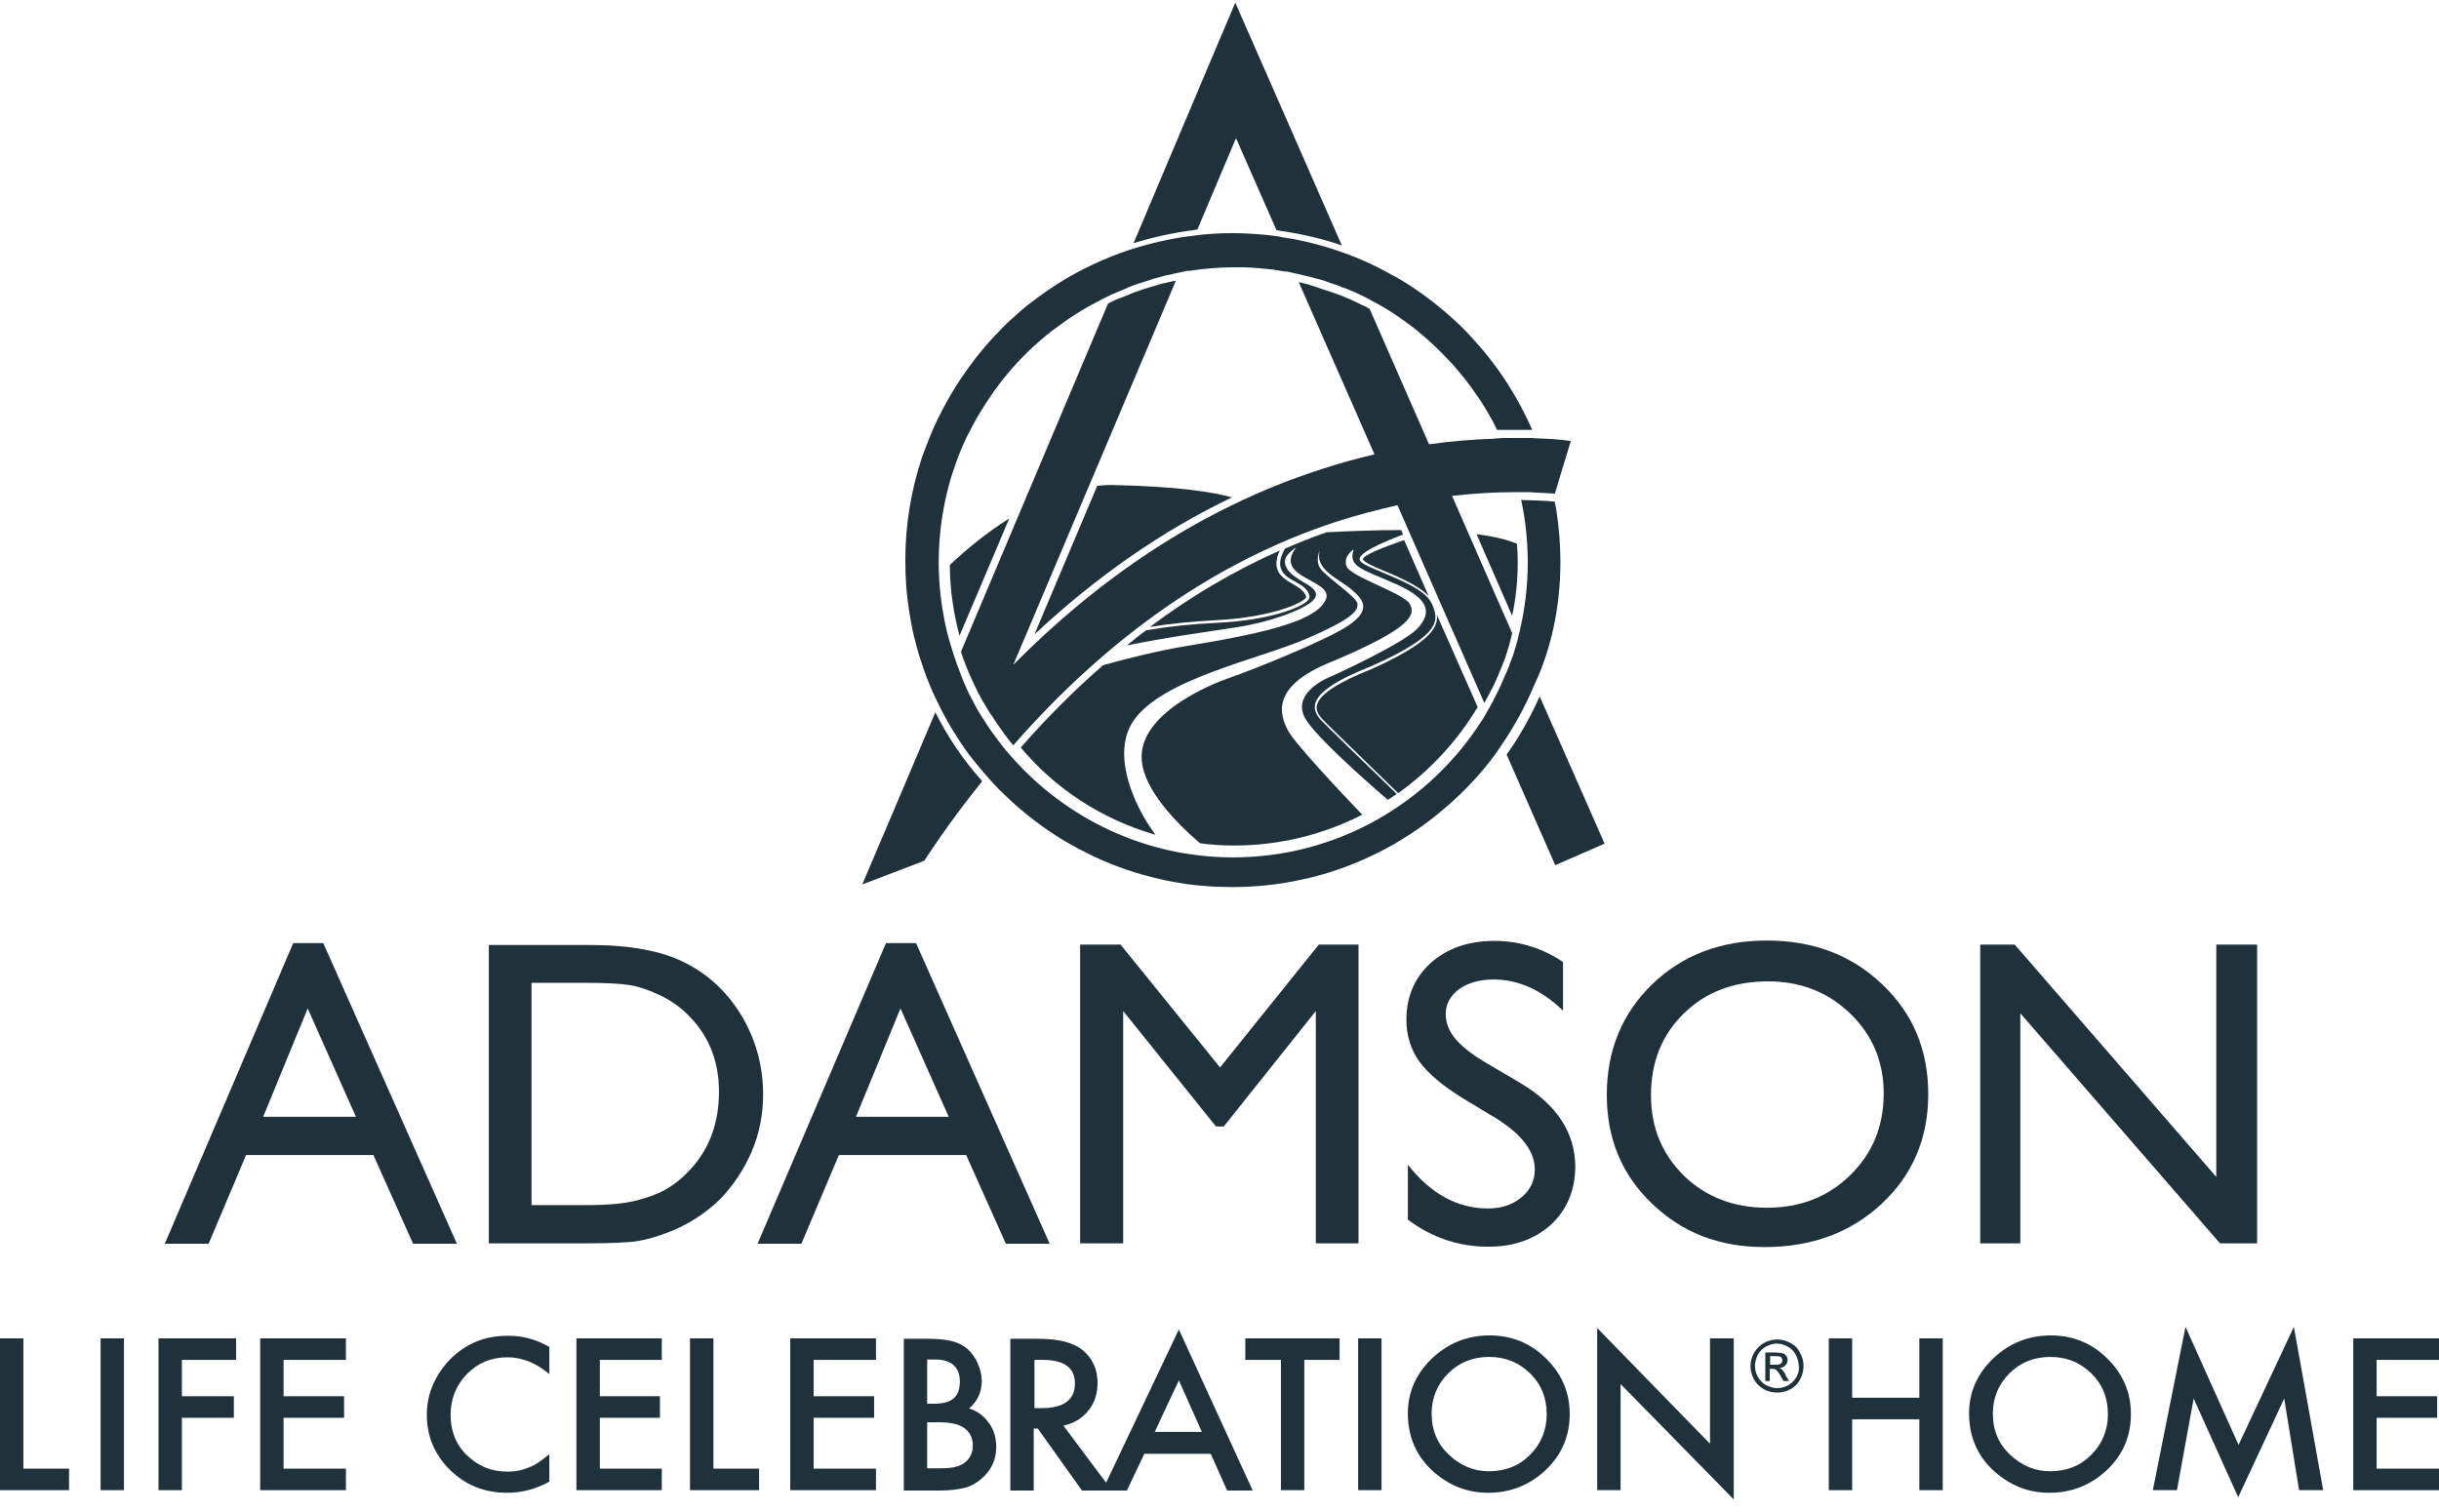
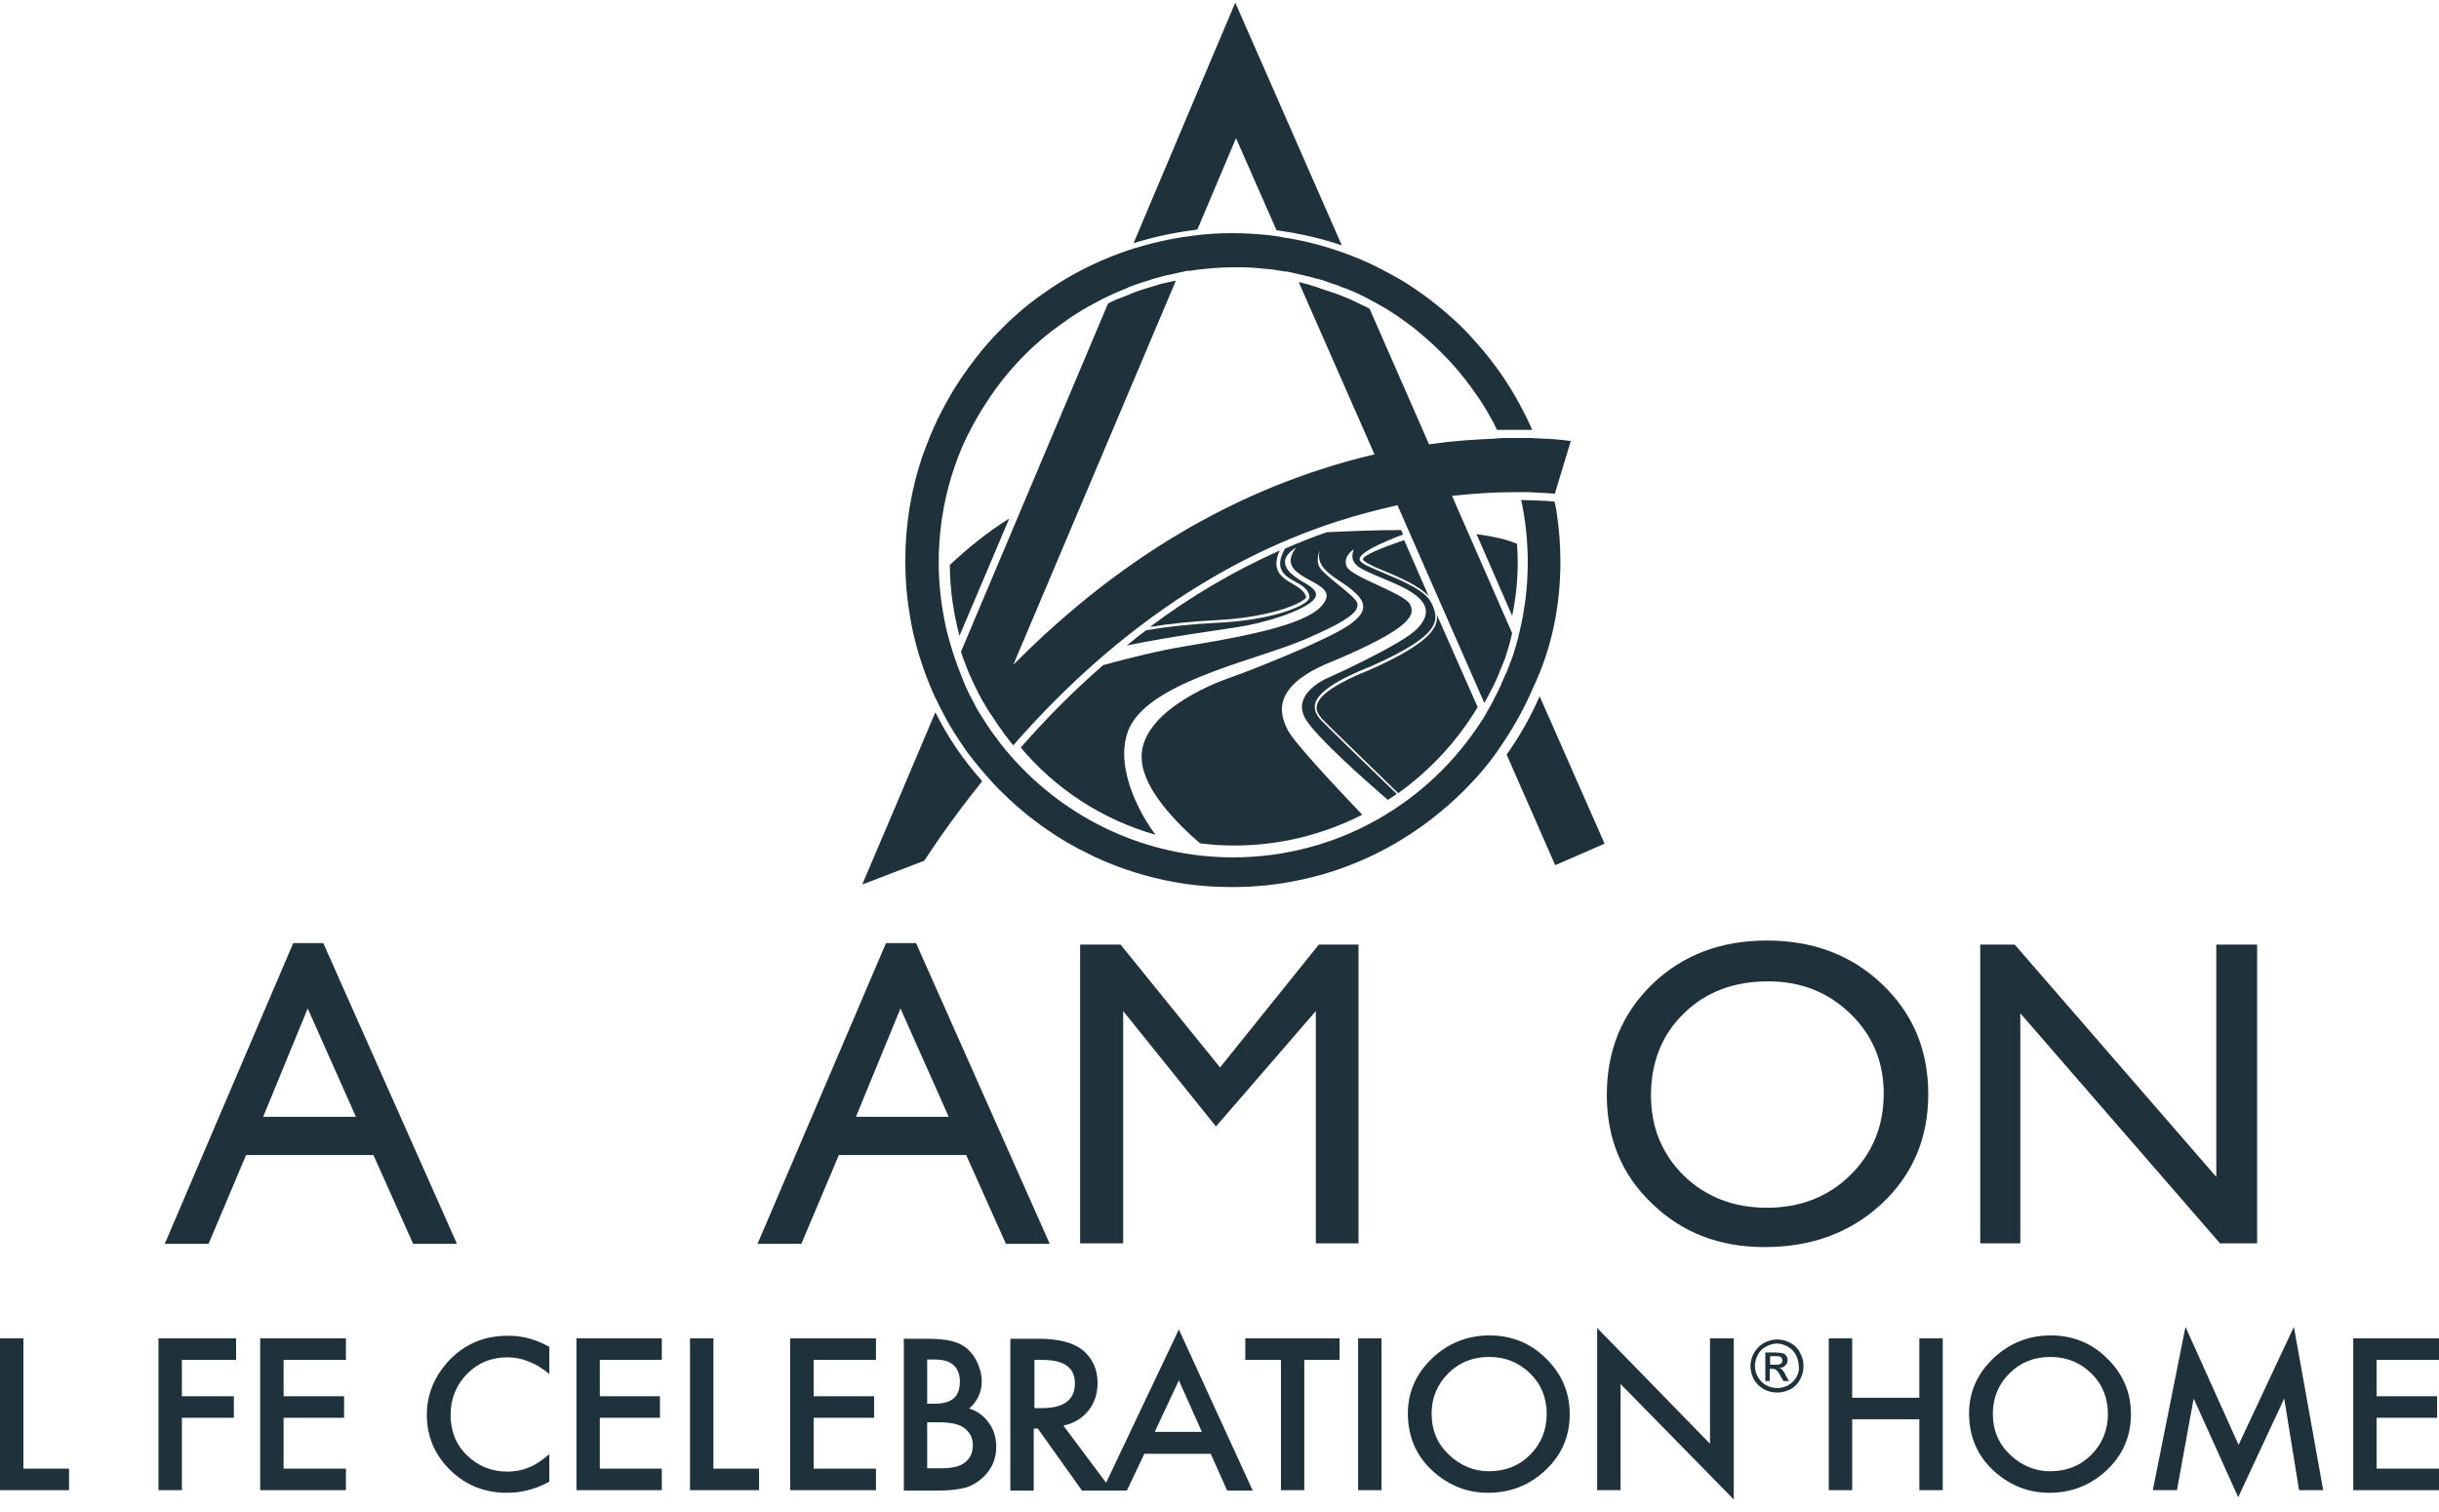
<svg xmlns="http://www.w3.org/2000/svg" width="100" height="62" viewBox="0 0 100 62" fill="none">
  <path d="M0.959 54.88H0V61.105H2.831V60.222H0.959V54.88Z" fill="#1F313A" />
-   <path d="M5.083 54.88H4.124V61.105H5.083V54.88Z" fill="#1F313A" />
  <path d="M6.498 61.105H7.457V58.137H9.588V57.254H7.457V55.763H9.679V54.88H6.498V61.105Z" fill="#1F313A" />
  <path d="M10.668 61.105H14.183V60.222H11.627V58.137H14.107V57.254H11.627V55.763H14.183V54.88H10.668V61.105Z" fill="#1F313A" />
  <path d="M18.308 55.9C17.775 56.524 17.501 57.224 17.501 58.016C17.501 58.898 17.821 59.659 18.46 60.283C19.099 60.907 19.875 61.212 20.788 61.212C21.397 61.212 21.975 61.059 22.523 60.755V59.629C22.371 59.751 22.219 59.872 22.082 59.964C21.945 60.055 21.808 60.131 21.671 60.177C21.427 60.283 21.153 60.344 20.803 60.344C20.149 60.344 19.601 60.116 19.145 59.674C18.688 59.233 18.475 58.67 18.475 58.016C18.475 57.361 18.703 56.798 19.145 56.342C19.586 55.885 20.149 55.657 20.803 55.657C21.397 55.657 21.975 55.885 22.523 56.342V55.231C21.99 54.926 21.442 54.774 20.864 54.774C19.829 54.759 18.977 55.139 18.308 55.9Z" fill="#1F313A" />
  <path d="M23.634 61.105H27.134V60.222H24.593V58.137H27.058V57.254H24.593V55.763H27.134V54.88H23.634V61.105Z" fill="#1F313A" />
  <path d="M29.25 54.88H28.291V61.105H31.122V60.222H29.25V54.88Z" fill="#1F313A" />
  <path d="M32.4 61.105H35.915V60.222H33.359V58.137H35.839V57.254H33.359V55.763H35.915V54.88H32.4V61.105Z" fill="#1F313A" />
  <path d="M39.735 57.757C40.085 57.452 40.252 57.072 40.252 56.63C40.252 56.387 40.192 56.143 40.085 55.9C39.979 55.656 39.842 55.474 39.659 55.306C39.476 55.154 39.263 55.048 39.005 54.987C38.746 54.926 38.411 54.895 37.985 54.895H37.057V61.12H38.518C38.944 61.12 39.309 61.074 39.598 60.998C39.857 60.922 40.1 60.77 40.313 60.572C40.663 60.237 40.846 59.826 40.846 59.339C40.846 58.974 40.755 58.639 40.557 58.365C40.344 58.061 40.085 57.863 39.735 57.757ZM38.015 55.748H38.35C38.67 55.748 38.928 55.824 39.096 55.976C39.263 56.128 39.355 56.356 39.355 56.646C39.355 56.95 39.279 57.178 39.111 57.33C38.944 57.483 38.685 57.559 38.32 57.559H38.015V55.748ZM39.568 59.963C39.37 60.131 39.05 60.207 38.609 60.207H38.015V58.32H38.502C39.02 58.32 39.37 58.411 39.583 58.594C39.796 58.776 39.887 59.005 39.887 59.263C39.887 59.568 39.781 59.796 39.568 59.963Z" fill="#1F313A" />
  <path d="M45.351 60.8L43.6 58.457C44.027 58.365 44.361 58.167 44.62 57.848C44.879 57.528 45.001 57.148 45.001 56.707C45.001 56.144 44.788 55.687 44.377 55.352C43.996 55.048 43.403 54.896 42.55 54.896H41.424V61.12H42.383V58.578H42.55L44.361 61.12H45.168H45.533H46.203L46.918 59.613H49.642L50.312 61.12H51.362L48.334 54.515L45.351 60.8ZM42.413 57.741V55.763H42.748C43.631 55.763 44.072 56.083 44.072 56.722C44.072 57.407 43.616 57.741 42.703 57.741H42.413ZM47.344 58.715L48.334 56.6L49.277 58.715H47.344Z" fill="#1F313A" />
  <path d="M51.058 55.763H52.519V61.105H53.477V55.763H54.923V54.88H51.058V55.763Z" fill="#1F313A" />
  <path d="M56.643 54.88H55.684V61.105H56.643V54.88Z" fill="#1F313A" />
  <path d="M61.071 54.759C60.158 54.759 59.367 55.079 58.713 55.703C58.058 56.327 57.723 57.087 57.723 57.955C57.723 58.944 58.089 59.751 58.804 60.375C59.458 60.938 60.189 61.212 61.011 61.212C61.939 61.212 62.73 60.892 63.385 60.268C64.039 59.644 64.359 58.883 64.359 57.985C64.359 57.103 64.039 56.342 63.385 55.703C62.761 55.079 61.984 54.759 61.071 54.759ZM62.73 59.659C62.274 60.116 61.711 60.329 61.041 60.329C60.432 60.329 59.884 60.101 59.413 59.659C58.941 59.218 58.697 58.655 58.697 57.97C58.697 57.316 58.926 56.768 59.382 56.311C59.839 55.855 60.402 55.642 61.056 55.642C61.726 55.642 62.274 55.87 62.73 56.311C63.187 56.753 63.415 57.316 63.415 57.985C63.415 58.64 63.187 59.203 62.73 59.659Z" fill="#1F313A" />
  <path d="M70.111 59.202L65.485 54.454V61.105H66.444V56.752L71.085 61.485V54.88H70.111V59.202Z" fill="#1F313A" />
  <path d="M78.694 57.315H75.94V54.88H74.981V61.105H75.94V58.198H78.694V61.105H79.653V54.88H78.694V57.315Z" fill="#1F313A" />
  <path d="M84.081 54.759C83.168 54.759 82.377 55.079 81.723 55.703C81.068 56.327 80.733 57.087 80.733 57.955C80.733 58.944 81.099 59.751 81.814 60.375C82.468 60.938 83.199 61.212 84.021 61.212C84.949 61.212 85.74 60.892 86.395 60.268C87.049 59.644 87.369 58.883 87.369 57.985C87.369 57.103 87.049 56.342 86.395 55.703C85.771 55.079 84.995 54.759 84.081 54.759ZM85.74 59.659C85.284 60.116 84.721 60.329 84.051 60.329C83.442 60.329 82.894 60.101 82.423 59.659C81.951 59.218 81.707 58.655 81.707 57.97C81.707 57.316 81.936 56.768 82.392 56.311C82.849 55.855 83.412 55.642 84.066 55.642C84.736 55.642 85.284 55.87 85.74 56.311C86.197 56.753 86.425 57.316 86.425 57.985C86.425 58.64 86.197 59.203 85.74 59.659Z" fill="#1F313A" />
  <path d="M91.782 59.248L89.606 54.409L88.267 61.105H89.256L89.941 57.346L91.767 61.394L93.654 57.346L94.263 61.105H95.252L94.05 54.409L91.782 59.248Z" fill="#1F313A" />
  <path d="M100 55.763V54.88H96.485V61.105H100V60.222H97.443V58.137H99.924V57.254H97.443V55.763H100Z" fill="#1F313A" />
  <path d="M73.398 55.063C73.231 54.972 73.048 54.926 72.866 54.926C72.683 54.926 72.501 54.972 72.333 55.063C72.166 55.154 72.029 55.291 71.922 55.459C71.831 55.626 71.77 55.809 71.77 56.007C71.77 56.189 71.816 56.372 71.907 56.554C71.998 56.722 72.135 56.859 72.318 56.965C72.485 57.057 72.668 57.102 72.866 57.102C73.048 57.102 73.231 57.057 73.414 56.965C73.581 56.874 73.718 56.737 73.809 56.554C73.901 56.387 73.946 56.204 73.946 56.007C73.946 55.824 73.901 55.641 73.794 55.459C73.718 55.291 73.581 55.154 73.398 55.063ZM73.657 56.463C73.581 56.6 73.459 56.722 73.322 56.798C73.185 56.874 73.033 56.92 72.866 56.92C72.714 56.92 72.561 56.874 72.409 56.798C72.272 56.722 72.15 56.6 72.074 56.463C71.998 56.326 71.953 56.174 71.953 56.007C71.953 55.854 71.998 55.702 72.074 55.55C72.15 55.398 72.272 55.291 72.409 55.215C72.561 55.139 72.698 55.093 72.85 55.093C73.003 55.093 73.155 55.139 73.292 55.215C73.444 55.291 73.551 55.413 73.627 55.55C73.703 55.702 73.748 55.854 73.748 56.007C73.779 56.174 73.733 56.326 73.657 56.463Z" fill="#1F313A" />
  <path d="M73.064 56.158C73.033 56.128 73.003 56.113 72.957 56.098C73.064 56.083 73.14 56.052 73.201 55.991C73.261 55.93 73.292 55.854 73.292 55.763C73.292 55.702 73.277 55.641 73.231 55.596C73.201 55.535 73.14 55.504 73.079 55.489C73.018 55.474 72.911 55.459 72.774 55.459H72.379V56.63H72.561V56.128H72.668C72.729 56.128 72.79 56.143 72.82 56.174C72.866 56.204 72.942 56.295 73.018 56.448L73.124 56.63H73.353L73.216 56.402C73.17 56.28 73.109 56.204 73.064 56.158ZM72.805 55.961H72.576V55.611H72.79C72.881 55.611 72.942 55.611 72.972 55.626C73.003 55.641 73.033 55.656 73.048 55.687C73.064 55.717 73.079 55.748 73.079 55.778C73.079 55.839 73.064 55.869 73.018 55.915C72.987 55.946 72.911 55.961 72.805 55.961Z" fill="#1F313A" />
  <path d="M13.255 38.673H12.022L6.757 51H8.553L10.09 47.363H15.31L16.938 51H18.734L13.255 38.673ZM10.79 45.795L12.616 41.352L14.594 45.795H10.79Z" fill="#1F313A" />
-   <path d="M30.817 47.225C31.137 46.48 31.289 45.688 31.289 44.882C31.289 43.74 31 42.675 30.437 41.701C29.858 40.727 29.097 39.997 28.123 39.495C27.149 38.992 25.841 38.749 24.167 38.749H20.043V50.984H23.923C25.004 50.984 25.749 50.954 26.13 50.893C26.51 50.832 26.936 50.71 27.408 50.528C28.2 50.223 28.884 49.782 29.493 49.204C30.056 48.626 30.497 47.971 30.817 47.225ZM27.286 48.778C26.967 48.96 26.556 49.112 26.069 49.234C25.582 49.356 24.897 49.417 24.03 49.417H21.793V40.301H23.984C24.821 40.301 25.43 40.331 25.81 40.392C26.191 40.453 26.586 40.59 27.012 40.788C27.439 40.986 27.819 41.245 28.139 41.549C29.021 42.386 29.478 43.451 29.478 44.76C29.478 46.099 29.052 47.21 28.184 48.078C27.91 48.367 27.606 48.595 27.286 48.778Z" fill="#1F313A" />
  <path d="M37.559 38.673H36.326L31.061 51H32.857L34.394 47.363H39.614L41.242 51H43.038L37.559 38.673ZM35.094 45.795L36.92 41.352L38.898 45.795H35.094Z" fill="#1F313A" />
-   <path d="M46.051 41.458L49.856 46.191H50.175L53.949 41.458V50.984H55.699V38.734H54.071L50.023 43.771L45.944 38.734H44.286V50.984H46.051V41.458Z" fill="#1F313A" />
-   <path d="M62.335 44.41L60.995 43.619C60.387 43.269 59.961 42.934 59.687 42.615C59.413 42.295 59.276 41.945 59.276 41.58C59.276 41.169 59.458 40.834 59.824 40.56C60.189 40.301 60.661 40.164 61.239 40.164C62.258 40.164 63.202 40.591 64.085 41.443V39.449C63.233 38.871 62.289 38.582 61.269 38.582C60.204 38.582 59.337 38.886 58.667 39.48C57.997 40.088 57.663 40.864 57.663 41.823C57.663 42.462 57.845 43.041 58.195 43.528C58.545 44.015 59.139 44.517 59.976 45.034L61.315 45.841C62.395 46.511 62.928 47.211 62.928 47.956C62.928 48.413 62.745 48.793 62.38 49.098C62.015 49.402 61.559 49.554 61.011 49.554C59.763 49.554 58.667 48.961 57.724 47.758V50.011C58.713 50.757 59.824 51.122 61.026 51.122C62.076 51.122 62.928 50.817 63.598 50.209C64.252 49.6 64.587 48.793 64.587 47.819C64.572 46.434 63.826 45.293 62.335 44.41Z" fill="#1F313A" />
+   <path d="M46.051 41.458L49.856 46.191L53.949 41.458V50.984H55.699V38.734H54.071L50.023 43.771L45.944 38.734H44.286V50.984H46.051V41.458Z" fill="#1F313A" />
  <path d="M72.348 51.137C74.281 51.137 75.879 50.544 77.157 49.356C78.42 48.169 79.059 46.678 79.059 44.867C79.059 43.056 78.436 41.565 77.172 40.362C75.909 39.16 74.342 38.567 72.439 38.567C70.552 38.567 68.985 39.16 67.737 40.362C66.504 41.565 65.88 43.071 65.88 44.898C65.88 46.678 66.489 48.169 67.722 49.341C68.954 50.544 70.492 51.137 72.348 51.137ZM69.046 41.55C69.944 40.667 71.1 40.241 72.5 40.241C73.824 40.241 74.951 40.682 75.864 41.565C76.777 42.447 77.233 43.543 77.233 44.837C77.233 46.176 76.777 47.287 75.864 48.185C74.951 49.083 73.809 49.524 72.439 49.524C71.085 49.524 69.944 49.083 69.046 48.215C68.148 47.332 67.691 46.237 67.691 44.913C67.691 43.543 68.148 42.417 69.046 41.55Z" fill="#1F313A" />
  <path d="M82.834 41.549L91.021 50.984H92.543V38.734H90.869V48.26L82.605 38.734H81.19V50.984H82.834V41.549Z" fill="#1F313A" />
  <path d="M39.34 26.072L41.379 21.263C40.466 21.826 39.644 22.511 38.944 23.165C38.944 24.17 39.096 25.144 39.34 26.072Z" fill="#1F313A" />
-   <path d="M44.986 19.924L42.414 26.011C44.94 23.652 47.649 21.765 50.51 20.395C49.749 20.182 48.349 19.954 45.777 19.893C45.518 19.878 45.259 19.893 44.986 19.924Z" fill="#1F313A" />
  <path d="M53.553 24.489C53.508 24.276 53.31 24.124 53.051 23.972C52.732 23.789 52.366 23.591 52.336 23.165C52.321 22.968 52.382 22.754 52.473 22.572C50.632 23.394 48.851 24.428 47.147 25.707C47.983 25.57 48.912 25.479 49.825 25.433C52.29 25.311 53.523 24.657 53.553 24.489Z" fill="#1F313A" />
  <path d="M62.228 23.028C62.228 22.785 62.213 22.541 62.197 22.298C61.771 22.115 61.208 21.993 60.539 21.902L61.999 25.25C62.152 24.535 62.228 23.789 62.228 23.028Z" fill="#1F313A" />
  <path d="M55.882 22.937C55.897 23.028 56.293 23.226 56.673 23.378C57.328 23.652 58.165 24.002 58.576 24.444L57.571 22.145C56.597 22.48 55.867 22.785 55.882 22.937Z" fill="#1F313A" />
  <path d="M56.217 27.442C54.832 27.99 54.086 28.492 53.995 28.918C53.949 29.101 54.025 29.268 54.193 29.466C54.375 29.664 56.08 31.307 57.328 32.525C58.637 31.581 59.748 30.394 60.584 28.994L58.91 25.205C58.987 25.738 58.591 26.377 56.217 27.442Z" fill="#1F313A" />
  <path d="M47.375 34.229C46.401 32.921 45.594 30.866 46.462 29.573C47.603 27.853 51.606 27.031 53.523 26.209C55.425 25.387 55.699 25.053 55.654 24.748C55.608 24.459 54.36 23.653 54.132 23.303C53.904 22.968 54.117 22.572 54.117 22.572C53.873 23.348 54.908 23.744 55.41 24.17C55.912 24.596 56.232 25.007 55.288 25.646C54.345 26.285 51.179 27.533 50.419 27.792C49.658 28.051 46.66 29.268 46.812 31.171C46.903 32.388 48.227 33.742 49.201 34.579C49.658 34.64 50.129 34.671 50.601 34.671C52.488 34.671 54.269 34.214 55.852 33.408C54.862 32.373 53.066 30.455 52.808 29.953C52.443 29.268 52.123 28.127 54.588 27.138C57.936 25.738 58.043 25.19 57.8 24.764C57.556 24.322 55.38 23.653 55.212 23.227C55.045 22.816 55.502 22.526 55.502 22.526C55.258 23.257 55.852 23.333 57.252 23.957C58.652 24.581 58.697 25.159 58.104 25.783C57.51 26.407 54.573 27.746 54.421 27.807C54.269 27.868 52.93 28.507 53.538 29.497C53.98 30.227 55.912 31.947 56.902 32.799C57.023 32.723 57.145 32.647 57.267 32.555C56.019 31.353 54.33 29.709 54.147 29.512C54.025 29.375 53.858 29.146 53.919 28.872C54.025 28.401 54.786 27.883 56.217 27.32C59.2 25.996 58.971 25.403 58.713 24.764L58.697 24.748C58.484 24.216 57.434 23.79 56.673 23.47C56.065 23.211 55.76 23.09 55.745 22.937C55.715 22.679 56.597 22.268 57.526 21.918L57.449 21.735C56.369 21.735 55.304 21.781 54.391 21.826C53.812 22.024 53.249 22.253 52.686 22.496C52.564 22.709 52.473 22.937 52.488 23.166C52.519 23.531 52.838 23.713 53.158 23.881C53.432 24.033 53.645 24.185 53.691 24.459C53.691 24.49 53.691 24.566 53.584 24.657C53.325 24.901 52.123 25.433 49.871 25.54C48.882 25.585 47.892 25.692 46.994 25.844C46.721 26.042 46.462 26.255 46.203 26.468C47.892 26.118 49.931 25.844 50.693 25.722C51.849 25.555 53.356 25.068 53.812 24.642C54.269 24.231 53.523 23.942 53.28 23.774C53.036 23.607 52.717 23.409 52.686 23.074C52.64 22.739 53.143 22.45 53.143 22.45C52.169 23.729 54.71 23.759 54.36 24.581C54.01 25.403 52.169 25.92 48.608 26.498C47.573 26.666 46.264 26.985 45.229 27.275C44.057 28.294 42.931 29.42 41.851 30.653C43.266 32.342 45.183 33.605 47.375 34.229Z" fill="#1F313A" />
  <path d="M63.978 23.028C63.978 22.313 63.917 21.613 63.811 20.928C63.795 20.806 63.765 20.685 63.735 20.563H63.658H63.643C63.506 20.548 63.354 20.532 63.202 20.532C63.096 20.532 62.989 20.517 62.867 20.517C62.7 20.517 62.532 20.502 62.365 20.502C62.365 20.517 62.365 20.532 62.38 20.548C62.548 21.354 62.639 22.191 62.639 23.059C62.639 24.063 62.517 25.022 62.289 25.965L62.274 25.996C62.274 26.026 62.258 26.057 62.258 26.087C62.228 26.224 62.198 26.331 62.167 26.437C62.137 26.559 62.091 26.666 62.061 26.787C62.045 26.848 62.03 26.894 62 26.955C61.984 27.015 61.969 27.061 61.939 27.122C61.908 27.198 61.878 27.274 61.863 27.335C61.848 27.366 61.832 27.411 61.817 27.442C61.787 27.533 61.756 27.609 61.711 27.685C61.695 27.716 61.695 27.731 61.68 27.761C61.635 27.853 61.604 27.944 61.558 28.035C61.558 28.05 61.543 28.066 61.543 28.081C61.498 28.172 61.452 28.279 61.406 28.37C61.406 28.385 61.391 28.385 61.391 28.4C61.345 28.507 61.285 28.598 61.239 28.69C61.239 28.69 61.239 28.69 61.239 28.705C61.178 28.811 61.132 28.903 61.071 29.009L60.767 29.542V29.527C58.621 32.905 54.847 35.157 50.556 35.157C46.949 35.157 43.707 33.559 41.485 31.048L41.318 30.851C41.303 30.835 41.303 30.82 41.288 30.82C41.272 30.805 41.272 30.79 41.257 30.79C41.151 30.653 41.044 30.516 40.938 30.379C40.922 30.364 40.907 30.348 40.907 30.333C40.816 30.211 40.724 30.09 40.633 29.968C40.603 29.922 40.572 29.877 40.542 29.831C40.481 29.74 40.405 29.633 40.344 29.527C40.298 29.451 40.253 29.39 40.207 29.314C40.161 29.237 40.116 29.161 40.07 29.085C40.009 28.994 39.964 28.887 39.918 28.796C39.887 28.735 39.857 28.69 39.827 28.629C39.766 28.522 39.72 28.416 39.659 28.294C39.644 28.248 39.614 28.203 39.598 28.157C39.537 28.035 39.492 27.913 39.446 27.792C39.431 27.746 39.416 27.716 39.4 27.67C39.34 27.518 39.279 27.35 39.218 27.198V27.183C39.172 27.046 39.111 26.894 39.066 26.742C38.959 26.392 38.853 26.042 38.776 25.692C38.594 24.839 38.487 23.972 38.487 23.059C38.487 21.841 38.67 20.654 39.005 19.543C39.05 19.406 39.096 19.269 39.142 19.132C39.324 18.585 39.553 18.052 39.827 17.55C39.964 17.291 40.1 17.047 40.253 16.804C40.481 16.439 40.709 16.089 40.968 15.754C41.394 15.191 41.881 14.658 42.398 14.186C42.718 13.897 43.038 13.623 43.388 13.38C43.616 13.213 43.844 13.045 44.088 12.893C44.438 12.665 44.803 12.467 45.183 12.269C45.32 12.208 45.457 12.132 45.594 12.071C45.701 12.025 45.807 11.98 45.914 11.934C45.975 11.904 46.036 11.889 46.096 11.858C46.142 11.843 46.188 11.828 46.233 11.797C46.249 11.797 46.249 11.782 46.264 11.782C46.294 11.767 46.31 11.767 46.34 11.752C46.447 11.706 46.568 11.675 46.675 11.63C46.721 11.614 46.781 11.599 46.827 11.584C46.949 11.538 47.086 11.508 47.208 11.462C47.238 11.447 47.253 11.447 47.284 11.432C47.329 11.417 47.36 11.417 47.405 11.402C47.497 11.371 47.588 11.356 47.679 11.325C47.77 11.295 47.862 11.28 47.968 11.264C48.029 11.249 48.09 11.234 48.151 11.219L48.714 11.097V11.112C49.323 11.021 49.947 10.96 50.586 10.96C50.693 10.96 50.799 10.96 50.906 10.96C51.119 10.96 51.332 10.975 51.545 10.991C51.758 11.006 51.971 11.036 52.184 11.052C52.382 11.082 52.564 11.112 52.747 11.143V11.128L53.34 11.264C53.447 11.295 53.553 11.31 53.66 11.341H53.675C53.736 11.356 53.797 11.371 53.843 11.386C53.888 11.402 53.934 11.417 53.995 11.432C54.01 11.432 54.01 11.432 54.025 11.432C54.132 11.462 54.223 11.493 54.33 11.523C54.345 11.523 54.36 11.538 54.36 11.538C54.436 11.554 54.497 11.584 54.573 11.614C54.604 11.63 54.634 11.63 54.664 11.645C54.68 11.645 54.71 11.66 54.725 11.66C54.817 11.691 54.908 11.721 54.999 11.767C55.03 11.782 55.06 11.797 55.091 11.797C55.151 11.828 55.228 11.843 55.288 11.873C55.304 11.873 55.304 11.889 55.319 11.889C55.364 11.904 55.425 11.934 55.471 11.949C55.532 11.98 55.593 11.995 55.639 12.025C55.745 12.071 55.852 12.132 55.958 12.178C56.08 12.239 56.186 12.299 56.293 12.36C56.323 12.376 56.354 12.391 56.384 12.406C56.841 12.649 57.282 12.938 57.693 13.243C57.967 13.441 58.226 13.654 58.484 13.882C58.865 14.217 59.23 14.582 59.565 14.947C59.9 15.328 60.219 15.723 60.508 16.15C60.706 16.424 60.889 16.713 61.056 17.017C61.178 17.215 61.285 17.428 61.376 17.626C61.421 17.626 61.467 17.626 61.513 17.626C61.589 17.626 61.65 17.626 61.711 17.626C61.787 17.626 61.878 17.626 61.954 17.626H62C62.091 17.626 62.182 17.626 62.274 17.626H62.304H62.319C62.411 17.626 62.502 17.626 62.593 17.626H62.669C62.715 17.626 62.761 17.626 62.822 17.626C62.487 16.865 62.091 16.15 61.635 15.465C61.376 15.084 61.087 14.704 60.797 14.354C60.493 14.004 60.189 13.654 59.854 13.334C59.184 12.695 58.454 12.117 57.663 11.614C57.465 11.493 57.267 11.371 57.054 11.264C56.643 11.036 56.232 10.823 55.791 10.641C55.578 10.549 55.349 10.458 55.136 10.382C54.375 10.108 53.599 9.895 52.777 9.758C52.656 9.743 52.549 9.727 52.427 9.697C52.275 9.682 52.123 9.651 51.956 9.636C51.484 9.591 51.012 9.56 50.525 9.56C49.977 9.56 49.445 9.591 48.912 9.667C47.999 9.773 47.116 9.986 46.264 10.26C45.275 10.595 44.331 11.036 43.449 11.584C43.159 11.767 42.87 11.965 42.596 12.162C42.322 12.36 42.048 12.573 41.79 12.802C41.531 13.03 41.272 13.258 41.044 13.502C40.679 13.867 40.344 14.247 40.024 14.658C39.811 14.932 39.614 15.206 39.416 15.495C39.127 15.921 38.868 16.363 38.624 16.834C38.381 17.291 38.168 17.778 37.985 18.265C37.924 18.432 37.863 18.6 37.803 18.752C37.361 20.076 37.118 21.506 37.118 22.983C37.118 23.378 37.133 23.759 37.163 24.139C37.224 24.778 37.316 25.402 37.453 26.011C37.544 26.376 37.635 26.742 37.757 27.092C37.833 27.32 37.909 27.563 38 27.792C38.137 28.142 38.274 28.477 38.442 28.796C38.503 28.933 38.579 29.07 38.639 29.192C38.716 29.329 38.776 29.451 38.853 29.587C39.005 29.861 39.172 30.12 39.34 30.379C39.507 30.637 39.69 30.896 39.887 31.14C40.055 31.353 40.222 31.551 40.39 31.748C40.542 31.931 40.709 32.099 40.861 32.266C40.938 32.357 41.029 32.433 41.105 32.509C41.272 32.677 41.44 32.829 41.622 32.996C41.881 33.225 42.155 33.453 42.444 33.666C42.718 33.879 43.007 34.077 43.312 34.275C43.616 34.473 43.92 34.64 44.225 34.807C44.438 34.914 44.651 35.02 44.864 35.127C45.29 35.325 45.731 35.507 46.188 35.66C46.416 35.736 46.644 35.812 46.873 35.873C47.451 36.04 48.044 36.162 48.653 36.253C48.897 36.283 49.14 36.314 49.384 36.329C49.749 36.36 50.129 36.375 50.51 36.375C51.514 36.375 52.488 36.268 53.432 36.055C53.706 35.994 53.964 35.934 54.223 35.857C55.273 35.553 56.262 35.127 57.191 34.594C57.419 34.457 57.647 34.32 57.876 34.168C58.317 33.879 58.743 33.559 59.154 33.209C59.26 33.118 59.352 33.042 59.458 32.951C59.656 32.768 59.854 32.586 60.037 32.403C60.219 32.22 60.402 32.022 60.584 31.825C60.934 31.429 61.269 31.003 61.558 30.561C62.076 29.8 62.532 28.979 62.898 28.111C63.613 26.589 63.978 24.855 63.978 23.028Z" fill="#1F313A" />
  <path d="M61.208 17.991C60.432 18.021 59.55 18.082 58.591 18.219L56.156 12.664C56.049 12.604 55.943 12.543 55.821 12.497C55.791 12.482 55.76 12.467 55.73 12.451C55.715 12.436 55.699 12.436 55.669 12.421C55.532 12.36 55.395 12.284 55.243 12.223C55.227 12.223 55.212 12.208 55.197 12.208C55.06 12.147 54.908 12.086 54.771 12.04C54.725 12.025 54.68 12.01 54.634 11.995C54.497 11.949 54.36 11.903 54.223 11.858C54.162 11.843 54.117 11.827 54.056 11.797C53.964 11.767 53.873 11.736 53.767 11.706C53.721 11.69 53.675 11.675 53.63 11.66C53.508 11.63 53.386 11.599 53.249 11.569L56.354 18.63C55.654 18.797 54.923 18.995 54.177 19.239C49.079 20.882 44.909 23.865 41.546 27.259L48.212 11.508C48.09 11.538 47.968 11.553 47.847 11.584C47.801 11.599 47.755 11.614 47.71 11.614C47.618 11.63 47.527 11.66 47.451 11.69C47.39 11.706 47.329 11.721 47.283 11.736C47.147 11.782 47.025 11.812 46.888 11.858C46.842 11.873 46.797 11.888 46.751 11.903C46.614 11.949 46.477 11.995 46.34 12.056C46.325 12.056 46.309 12.071 46.309 12.071C46.173 12.132 46.036 12.177 45.883 12.238C45.868 12.238 45.853 12.254 45.838 12.254C45.807 12.269 45.762 12.284 45.731 12.299C45.625 12.345 45.533 12.39 45.427 12.451L39.4 26.726C39.431 26.833 39.477 26.939 39.507 27.046C39.522 27.076 39.537 27.122 39.553 27.152C39.583 27.228 39.613 27.305 39.644 27.396C39.659 27.442 39.69 27.502 39.705 27.548C39.766 27.685 39.827 27.822 39.887 27.959C39.887 27.974 39.903 27.974 39.903 27.989C39.979 28.142 40.04 28.279 40.116 28.431C40.131 28.461 40.146 28.476 40.161 28.507C40.222 28.628 40.283 28.75 40.359 28.857C40.374 28.887 40.405 28.933 40.42 28.963C40.481 29.07 40.542 29.176 40.618 29.283C40.648 29.313 40.663 29.359 40.694 29.389C40.755 29.496 40.831 29.587 40.892 29.694C40.922 29.724 40.938 29.77 40.968 29.8C41.044 29.907 41.12 29.998 41.181 30.105C41.211 30.135 41.227 30.166 41.257 30.196C41.288 30.242 41.318 30.272 41.348 30.318C41.409 30.394 41.47 30.485 41.546 30.561C45.442 26.102 49.916 22.983 54.771 21.4C55.654 21.111 56.506 20.898 57.297 20.715L60.858 28.826C60.919 28.72 60.98 28.598 61.041 28.491C61.056 28.446 61.087 28.415 61.102 28.37C61.148 28.279 61.193 28.202 61.239 28.111C61.269 28.05 61.284 28.005 61.315 27.944C61.376 27.807 61.437 27.685 61.482 27.548C61.498 27.502 61.528 27.457 61.543 27.411C61.604 27.274 61.65 27.122 61.711 26.985C61.711 26.97 61.726 26.954 61.726 26.939C61.771 26.787 61.817 26.65 61.863 26.498C61.863 26.483 61.878 26.468 61.878 26.437C61.893 26.407 61.893 26.361 61.908 26.331C61.939 26.209 61.969 26.087 62 25.965L59.534 20.334C60.478 20.228 61.315 20.182 62.03 20.182H62.045C62.152 20.182 62.243 20.182 62.35 20.182C62.456 20.182 62.563 20.182 62.669 20.182C62.761 20.182 62.852 20.182 62.943 20.198C63.065 20.198 63.172 20.213 63.293 20.213C63.461 20.228 63.613 20.228 63.735 20.243H63.75L63.841 19.939L64.404 18.082C64.145 18.052 63.795 18.006 63.385 17.991C63.278 17.991 63.172 17.976 63.05 17.976C62.958 17.976 62.852 17.96 62.761 17.96C62.73 17.96 62.715 17.96 62.684 17.96C62.593 17.96 62.502 17.96 62.411 17.96C62.395 17.96 62.38 17.96 62.365 17.96C62.258 17.96 62.152 17.96 62.045 17.96C62.015 17.96 61.969 17.96 61.939 17.96C61.832 17.96 61.726 17.96 61.604 17.96C61.437 17.976 61.33 17.976 61.208 17.991Z" fill="#1F313A" />
  <path d="M38.35 29.207L36.661 33.194L35.352 36.269L37.894 35.295C38.122 34.945 38.365 34.595 38.594 34.26C39.142 33.484 39.69 32.753 40.268 32.038C40.253 32.023 40.237 32.008 40.237 31.992C39.477 31.14 38.852 30.212 38.35 29.207Z" fill="#1F313A" />
  <path d="M61.878 30.79C61.848 30.835 61.802 30.896 61.772 30.942L63.765 35.477L65.789 34.594L63.126 28.552C62.776 29.344 62.365 30.09 61.878 30.79Z" fill="#1F313A" />
  <path d="M49.095 9.408L50.677 5.664L52.336 9.438C52.397 9.453 52.458 9.453 52.519 9.469C53.371 9.59 54.208 9.788 55.015 10.062L51.864 2.879L50.647 0.109L49.46 2.91L46.477 9.971C47.268 9.727 48.09 9.545 48.927 9.438C48.988 9.423 49.034 9.423 49.095 9.408Z" fill="#1F313A" />
</svg>